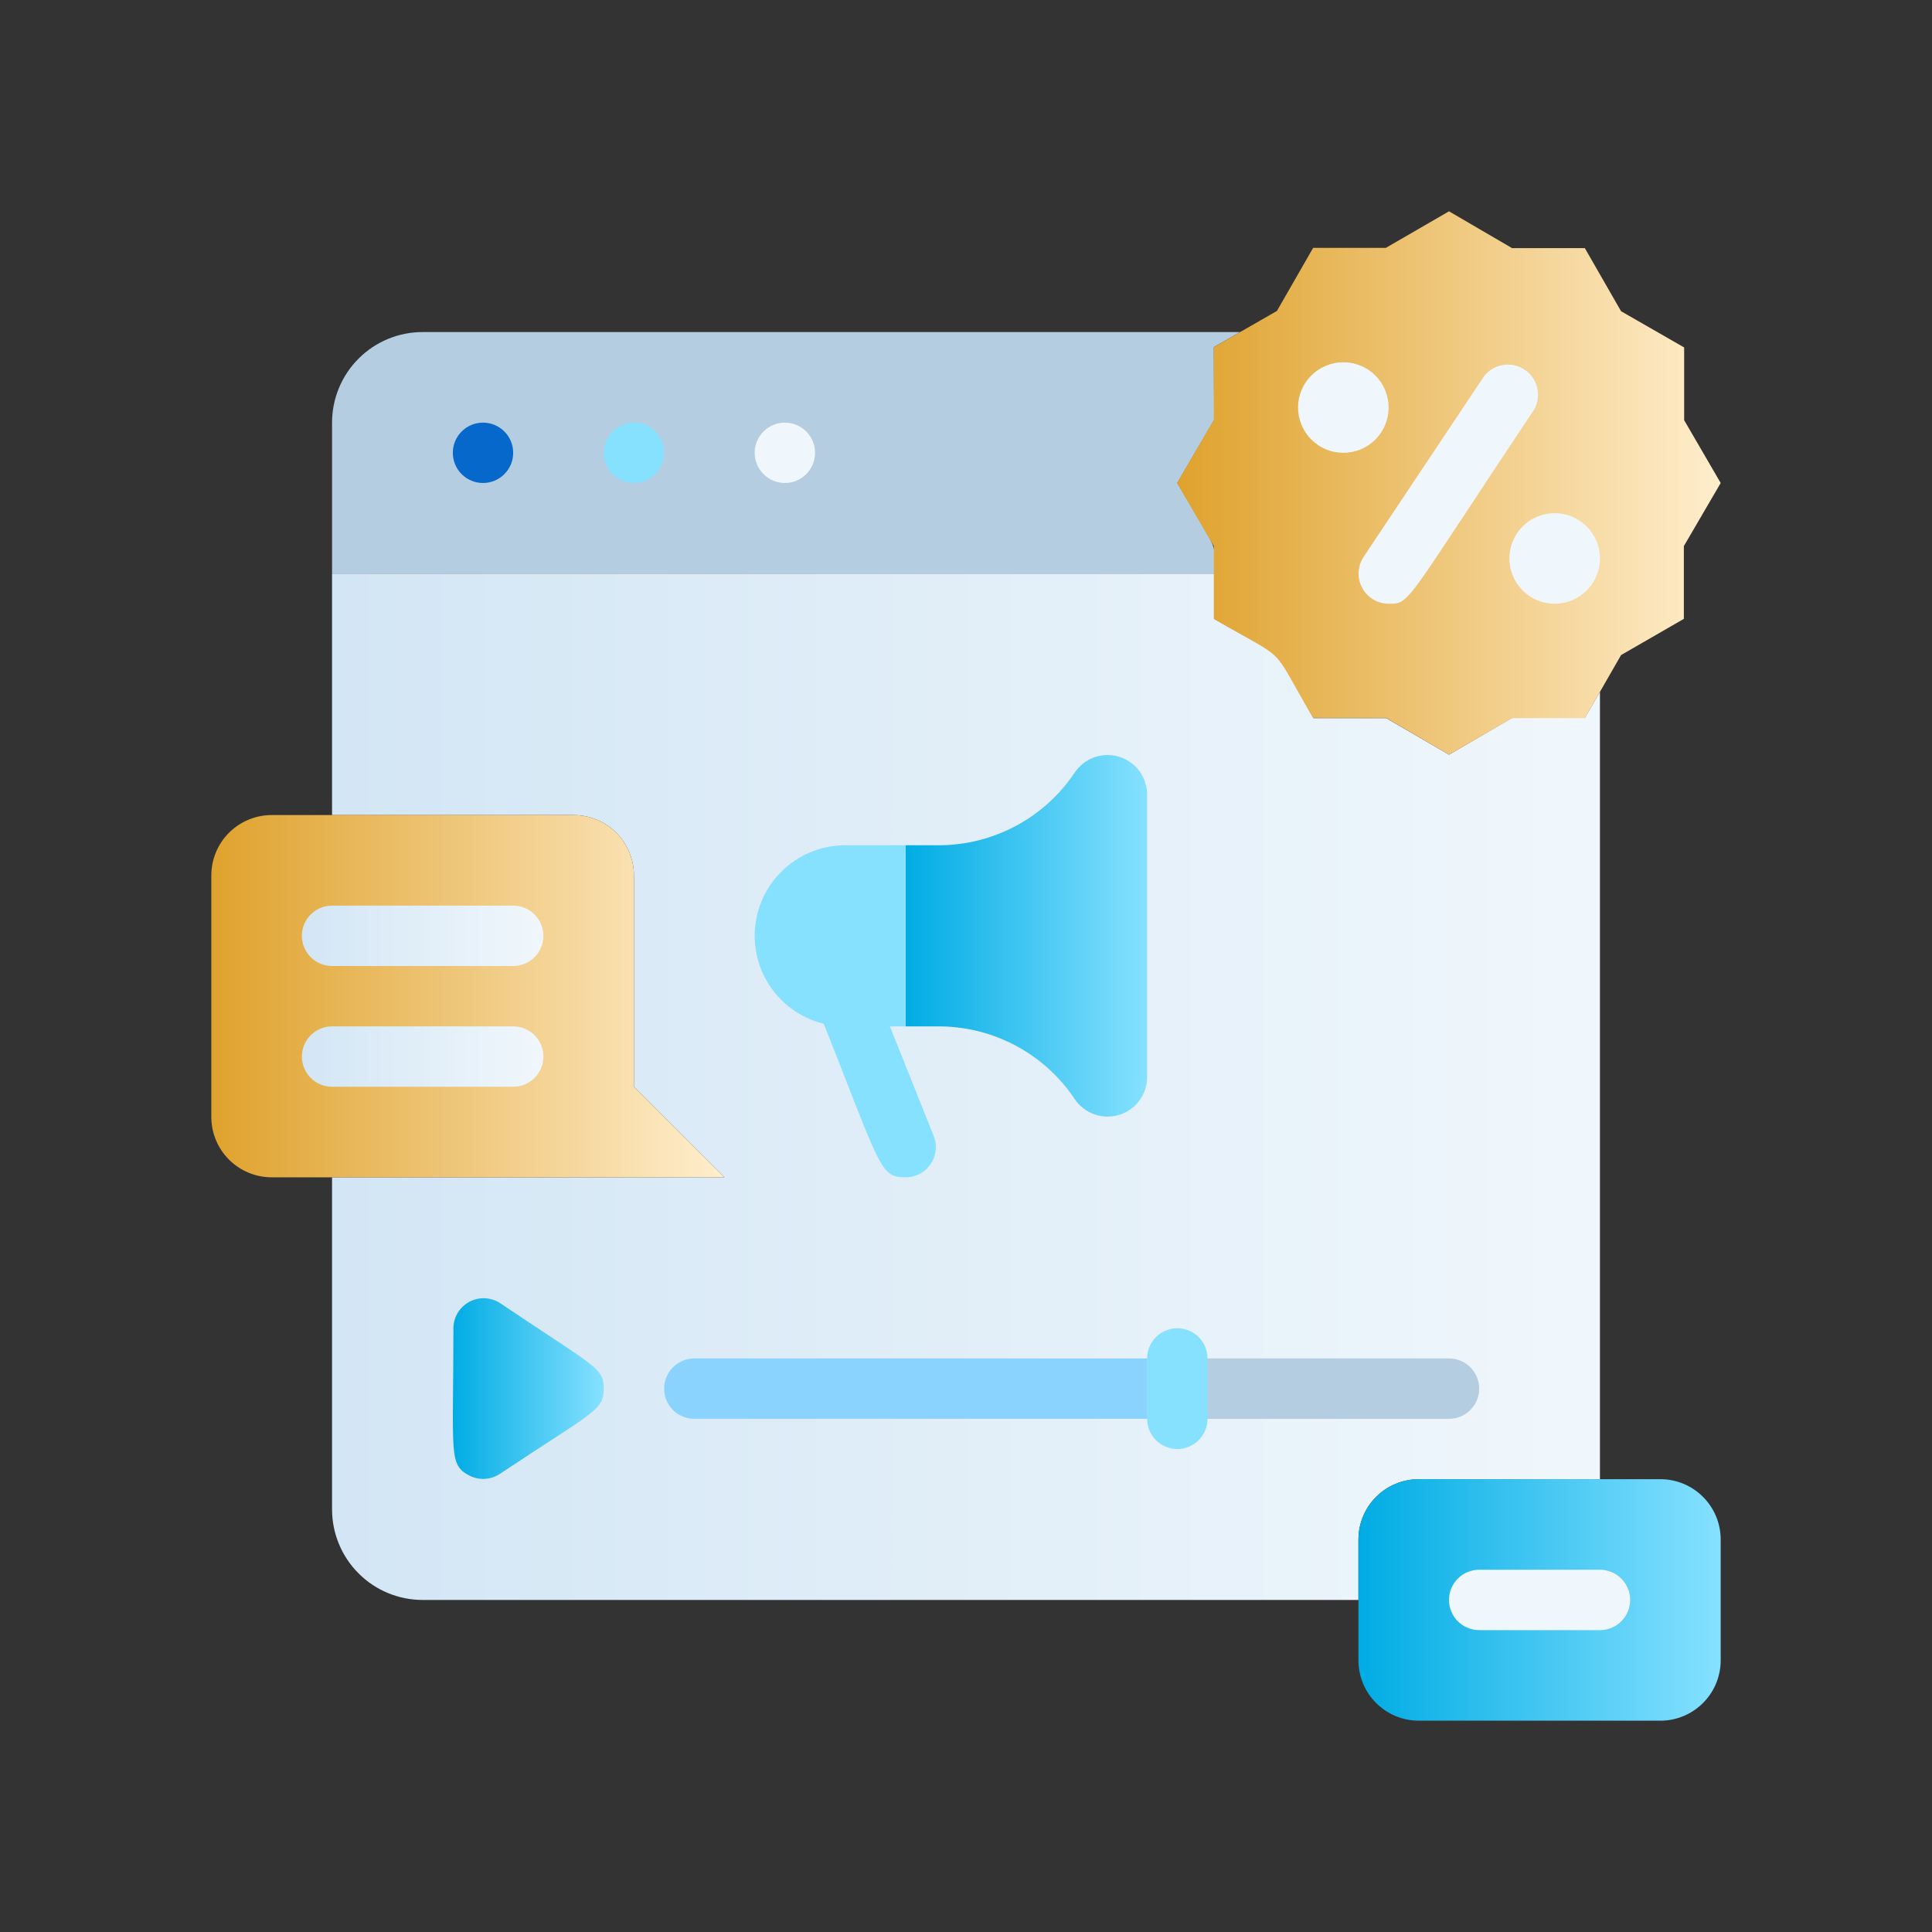
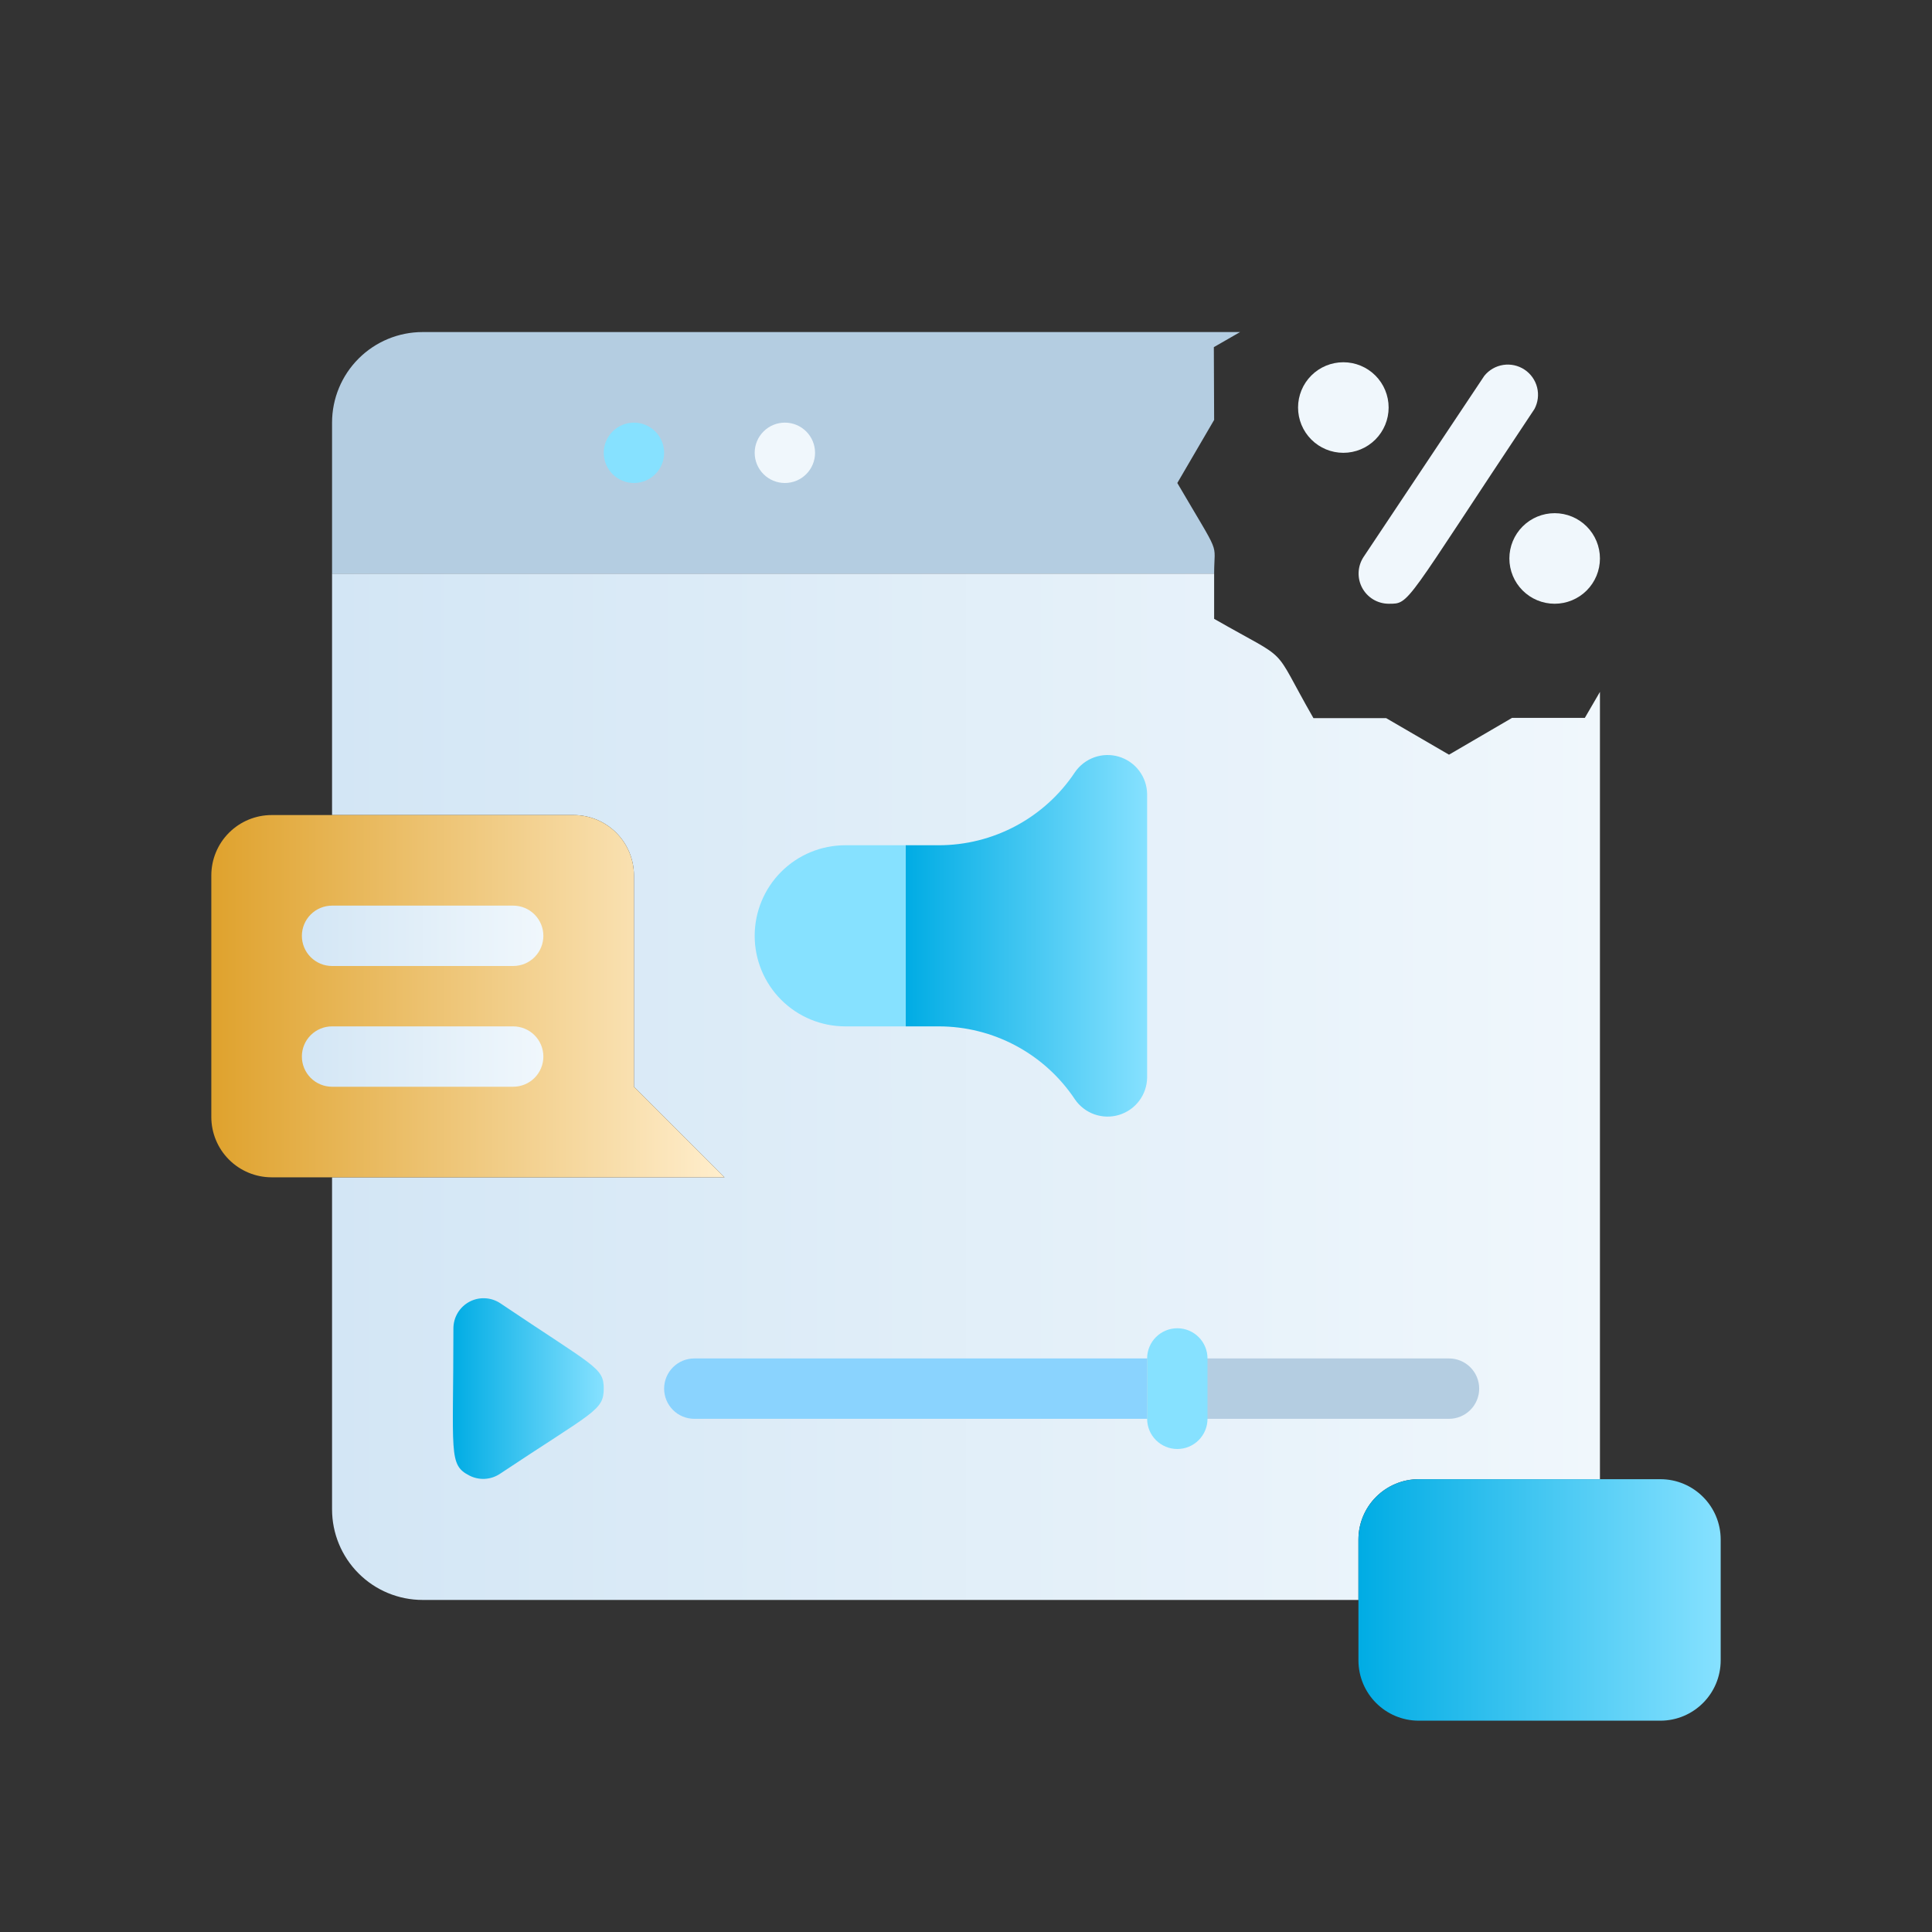
<svg xmlns="http://www.w3.org/2000/svg" width="149" height="149" viewBox="0 0 149 149" fill="none">
  <rect x="0" y="0" width="149" height="149" fill="#333333" stroke="none" />
  <path d="M123.391 53.361V114.078H109.422C108.187 114.078 107.003 114.569 106.129 115.442C105.256 116.315 104.766 117.499 104.766 118.734V123.391H32.594C30.741 123.391 28.965 122.655 27.655 121.345C26.345 120.035 25.609 118.259 25.609 116.406V90.797H55.875L48.891 83.812V67.516C48.891 66.281 48.4 65.096 47.527 64.223C46.654 63.35 45.469 62.859 44.234 62.859H25.609V44.234H93.637V47.727C99.737 51.219 97.921 49.496 101.297 55.386H106.907L111.75 58.203L116.616 55.363H122.227L123.391 53.361Z" fill="url(#paint0_linear_8_7001)" />
  <path d="M93.637 32.384L90.797 37.25C94.243 43.14 93.637 41.65 93.637 44.234H25.609V32.594C25.609 30.741 26.345 28.965 27.655 27.655C28.965 26.345 30.741 25.609 32.594 25.609H95.639L93.614 26.773L93.637 32.384Z" fill="#B4CDE1" />
  <path d="M82.904 59.553C81.752 61.288 80.187 62.71 78.351 63.693C76.515 64.677 74.464 65.19 72.381 65.188H69.844V79.156H72.381C74.464 79.154 76.515 79.667 78.351 80.65C80.187 81.633 81.752 83.056 82.904 84.79C83.27 85.324 83.797 85.727 84.407 85.942C85.017 86.156 85.68 86.172 86.299 85.985C86.918 85.798 87.462 85.42 87.852 84.904C88.243 84.388 88.458 83.761 88.469 83.114V61.23C88.458 60.583 88.243 59.956 87.852 59.44C87.462 58.924 86.918 58.545 86.299 58.359C85.68 58.172 85.017 58.187 84.407 58.402C83.797 58.617 83.27 59.02 82.904 59.553Z" fill="url(#paint1_linear_8_7001)" />
-   <path d="M69.844 90.797C67.772 90.797 67.958 90.029 63.022 77.689C62.909 77.405 62.853 77.101 62.857 76.795C62.862 76.489 62.926 76.187 63.047 75.906C63.168 75.625 63.344 75.371 63.563 75.157C63.782 74.944 64.042 74.776 64.326 74.663C64.61 74.55 64.914 74.494 65.22 74.498C65.526 74.502 65.828 74.567 66.109 74.688C66.39 74.809 66.645 74.984 66.858 75.204C67.071 75.423 67.239 75.682 67.353 75.967L72.009 87.607C72.15 87.961 72.201 88.343 72.16 88.721C72.119 89.099 71.986 89.462 71.772 89.776C71.558 90.091 71.271 90.349 70.935 90.526C70.599 90.704 70.224 90.797 69.844 90.797Z" fill="#86E1FF" />
-   <path d="M129.863 42.116V47.727L125.02 50.52L122.227 55.386H116.616L111.75 58.203L106.884 55.363H101.274C97.781 49.449 99.597 51.219 93.614 47.727V42.116C93.055 41.184 93.614 42.116 90.774 37.25L93.614 32.384V26.773L98.48 23.98L101.274 19.114H106.884L111.75 16.297L116.616 19.137H122.227L125.02 24.003L129.886 26.797V32.407L132.703 37.25L129.863 42.116Z" fill="url(#paint2_linear_8_7001)" />
  <path d="M107.094 46.562C106.674 46.56 106.264 46.445 105.904 46.229C105.545 46.012 105.251 45.703 105.053 45.334C104.855 44.964 104.761 44.548 104.78 44.129C104.799 43.71 104.931 43.304 105.161 42.954L114.474 28.985C114.838 28.533 115.357 28.234 115.93 28.145C116.504 28.056 117.089 28.184 117.573 28.505C118.057 28.825 118.403 29.315 118.545 29.877C118.686 30.44 118.613 31.035 118.339 31.546C108.211 46.749 108.77 46.562 107.094 46.562Z" fill="#F0F7FC" />
  <path d="M123.391 43.07C123.391 43.996 123.023 44.885 122.368 45.54C121.713 46.195 120.825 46.562 119.898 46.562C118.972 46.562 118.084 46.195 117.429 45.54C116.774 44.885 116.406 43.996 116.406 43.07C116.406 42.144 116.774 41.256 117.429 40.601C118.084 39.946 118.972 39.578 119.898 39.578C120.825 39.578 121.713 39.946 122.368 40.601C123.023 41.256 123.391 42.144 123.391 43.07Z" fill="#F0F7FC" />
  <path d="M107.094 31.43C107.094 32.356 106.726 33.244 106.071 33.899C105.416 34.554 104.528 34.922 103.602 34.922C102.675 34.922 101.787 34.554 101.132 33.899C100.477 33.244 100.109 32.356 100.109 31.43C100.109 30.503 100.477 29.615 101.132 28.96C101.787 28.305 102.675 27.938 103.602 27.938C104.528 27.938 105.416 28.305 106.071 28.96C106.726 29.615 107.094 30.503 107.094 31.43Z" fill="#F0F7FC" />
-   <path d="M39.578 34.922C39.578 35.539 39.333 36.132 38.896 36.568C38.46 37.005 37.867 37.25 37.25 37.25C36.633 37.25 36.04 37.005 35.604 36.568C35.167 36.132 34.922 35.539 34.922 34.922C34.922 34.304 35.167 33.712 35.604 33.276C36.04 32.839 36.633 32.594 37.25 32.594C37.867 32.594 38.46 32.839 38.896 33.276C39.333 33.712 39.578 34.304 39.578 34.922Z" fill="#0668CB" />
  <path d="M51.219 34.922C51.219 35.539 50.974 36.132 50.537 36.568C50.1 37.005 49.508 37.25 48.891 37.25C48.273 37.25 47.681 37.005 47.244 36.568C46.808 36.132 46.562 35.539 46.562 34.922C46.562 34.304 46.808 33.712 47.244 33.276C47.681 32.839 48.273 32.594 48.891 32.594C49.508 32.594 50.1 32.839 50.537 33.276C50.974 33.712 51.219 34.304 51.219 34.922Z" fill="#86E1FF" />
  <path d="M62.859 34.922C62.859 35.539 62.614 36.132 62.178 36.568C61.741 37.005 61.149 37.25 60.531 37.25C59.914 37.25 59.322 37.005 58.885 36.568C58.448 36.132 58.203 35.539 58.203 34.922C58.203 34.304 58.448 33.712 58.885 33.276C59.322 32.839 59.914 32.594 60.531 32.594C61.149 32.594 61.741 32.839 62.178 33.276C62.614 33.712 62.859 34.304 62.859 34.922Z" fill="#F0F7FC" />
  <path d="M46.562 107.094C46.562 108.793 45.771 108.863 38.53 113.682C38.187 113.905 37.791 114.032 37.382 114.053C36.973 114.073 36.566 113.986 36.202 113.799C34.572 112.961 34.968 112.123 34.968 102.438C34.971 102.018 35.086 101.607 35.302 101.248C35.519 100.889 35.828 100.595 36.197 100.397C36.567 100.199 36.983 100.105 37.402 100.124C37.821 100.143 38.227 100.275 38.577 100.505C45.91 105.441 46.562 105.464 46.562 107.094Z" fill="url(#paint3_linear_8_7001)" />
  <path d="M88.469 104.766V109.422H53.547C52.929 109.422 52.337 109.177 51.901 108.74C51.464 108.303 51.219 107.711 51.219 107.094C51.219 106.476 51.464 105.884 51.901 105.448C52.337 105.011 52.929 104.766 53.547 104.766H88.469Z" fill="#8AD3FE" />
  <path d="M111.75 109.422H88.469V104.766H111.75C112.367 104.766 112.96 105.011 113.396 105.448C113.833 105.884 114.078 106.476 114.078 107.094C114.078 107.711 113.833 108.303 113.396 108.74C112.96 109.177 112.367 109.422 111.75 109.422Z" fill="#B4CDE1" />
  <path d="M93.125 104.766V109.422C93.125 110.039 92.88 110.632 92.443 111.068C92.007 111.505 91.414 111.75 90.797 111.75C90.179 111.75 89.587 111.505 89.151 111.068C88.714 110.632 88.469 110.039 88.469 109.422V104.766C88.469 104.148 88.714 103.556 89.151 103.119C89.587 102.683 90.179 102.438 90.797 102.438C91.414 102.438 92.007 102.683 92.443 103.119C92.88 103.556 93.125 104.148 93.125 104.766Z" fill="#86E1FF" />
  <path d="M128.047 114.078H109.422C106.85 114.078 104.766 116.163 104.766 118.734V128.047C104.766 130.618 106.85 132.703 109.422 132.703H128.047C130.618 132.703 132.703 130.618 132.703 128.047V118.734C132.703 116.163 130.618 114.078 128.047 114.078Z" fill="url(#paint4_linear_8_7001)" />
-   <path d="M123.391 125.719H114.078C113.461 125.719 112.868 125.473 112.432 125.037C111.995 124.6 111.75 124.008 111.75 123.391C111.75 122.773 111.995 122.181 112.432 121.744C112.868 121.308 113.461 121.062 114.078 121.062H123.391C124.008 121.062 124.6 121.308 125.037 121.744C125.473 122.181 125.719 122.773 125.719 123.391C125.719 124.008 125.473 124.6 125.037 125.037C124.6 125.473 124.008 125.719 123.391 125.719Z" fill="#F0F7FC" />
  <path d="M55.875 90.797H20.953C19.718 90.797 18.534 90.306 17.661 89.433C16.787 88.56 16.297 87.376 16.297 86.141V67.516C16.297 66.281 16.787 65.096 17.661 64.223C18.534 63.35 19.718 62.859 20.953 62.859H44.234C45.469 62.859 46.654 63.35 47.527 64.223C48.4 65.096 48.891 66.281 48.891 67.516V83.812L55.875 90.797Z" fill="url(#paint5_linear_8_7001)" />
  <path d="M39.578 74.5H25.609C24.992 74.5 24.4 74.255 23.963 73.818C23.526 73.382 23.281 72.789 23.281 72.172C23.281 71.554 23.526 70.962 23.963 70.526C24.4 70.089 24.992 69.844 25.609 69.844H39.578C40.196 69.844 40.788 70.089 41.224 70.526C41.661 70.962 41.906 71.554 41.906 72.172C41.906 72.789 41.661 73.382 41.224 73.818C40.788 74.255 40.196 74.5 39.578 74.5Z" fill="url(#paint6_linear_8_7001)" />
  <path d="M39.578 83.812H25.609C24.992 83.812 24.4 83.567 23.963 83.131C23.526 82.694 23.281 82.102 23.281 81.484C23.281 80.867 23.526 80.275 23.963 79.838C24.4 79.401 24.992 79.156 25.609 79.156H39.578C40.196 79.156 40.788 79.401 41.224 79.838C41.661 80.275 41.906 80.867 41.906 81.484C41.906 82.102 41.661 82.694 41.224 83.131C40.788 83.567 40.196 83.812 39.578 83.812Z" fill="url(#paint7_linear_8_7001)" />
  <path d="M69.844 79.156H65.188C63.335 79.156 61.559 78.42 60.249 77.111C58.939 75.801 58.203 74.024 58.203 72.172C58.203 70.32 58.939 68.543 60.249 67.233C61.559 65.923 63.335 65.188 65.188 65.188H69.844V79.156Z" fill="#86E1FF" />
  <defs>
    <linearGradient id="paint0_linear_8_7001" x1="25.609" y1="83.812" x2="123.391" y2="83.812" gradientUnits="userSpaceOnUse">
      <stop stop-color="#D3E6F5" />
      <stop offset="1" stop-color="#F0F7FC" />
    </linearGradient>
    <linearGradient id="paint1_linear_8_7001" x1="69.844" y1="72.172" x2="88.469" y2="72.172" gradientUnits="userSpaceOnUse">
      <stop stop-color="#00ACE4" />
      <stop offset="1" stop-color="#86E1FF" />
    </linearGradient>
    <linearGradient id="paint2_linear_8_7001" x1="90.797" y1="37.25" x2="132.703" y2="37.25" gradientUnits="userSpaceOnUse">
      <stop stop-color="#DFA22D" />
      <stop offset="1" stop-color="#FFEECD" />
    </linearGradient>
    <linearGradient id="paint3_linear_8_7001" x1="34.875" y1="107.094" x2="46.562" y2="107.094" gradientUnits="userSpaceOnUse">
      <stop stop-color="#00ACE4" />
      <stop offset="1" stop-color="#86E1FF" />
    </linearGradient>
    <linearGradient id="paint4_linear_8_7001" x1="104.766" y1="123.391" x2="132.703" y2="123.391" gradientUnits="userSpaceOnUse">
      <stop stop-color="#00ACE4" />
      <stop offset="1" stop-color="#86E1FF" />
    </linearGradient>
    <linearGradient id="paint5_linear_8_7001" x1="16.297" y1="76.828" x2="55.875" y2="76.828" gradientUnits="userSpaceOnUse">
      <stop stop-color="#DFA22D" />
      <stop offset="1" stop-color="#FFEECD" />
    </linearGradient>
    <linearGradient id="paint6_linear_8_7001" x1="23.305" y1="72.172" x2="41.883" y2="72.172" gradientUnits="userSpaceOnUse">
      <stop stop-color="#D3E6F5" />
      <stop offset="1" stop-color="#F0F7FC" />
    </linearGradient>
    <linearGradient id="paint7_linear_8_7001" x1="23.305" y1="81.484" x2="41.883" y2="81.484" gradientUnits="userSpaceOnUse">
      <stop stop-color="#D3E6F5" />
      <stop offset="1" stop-color="#F0F7FC" />
    </linearGradient>
  </defs>
</svg>